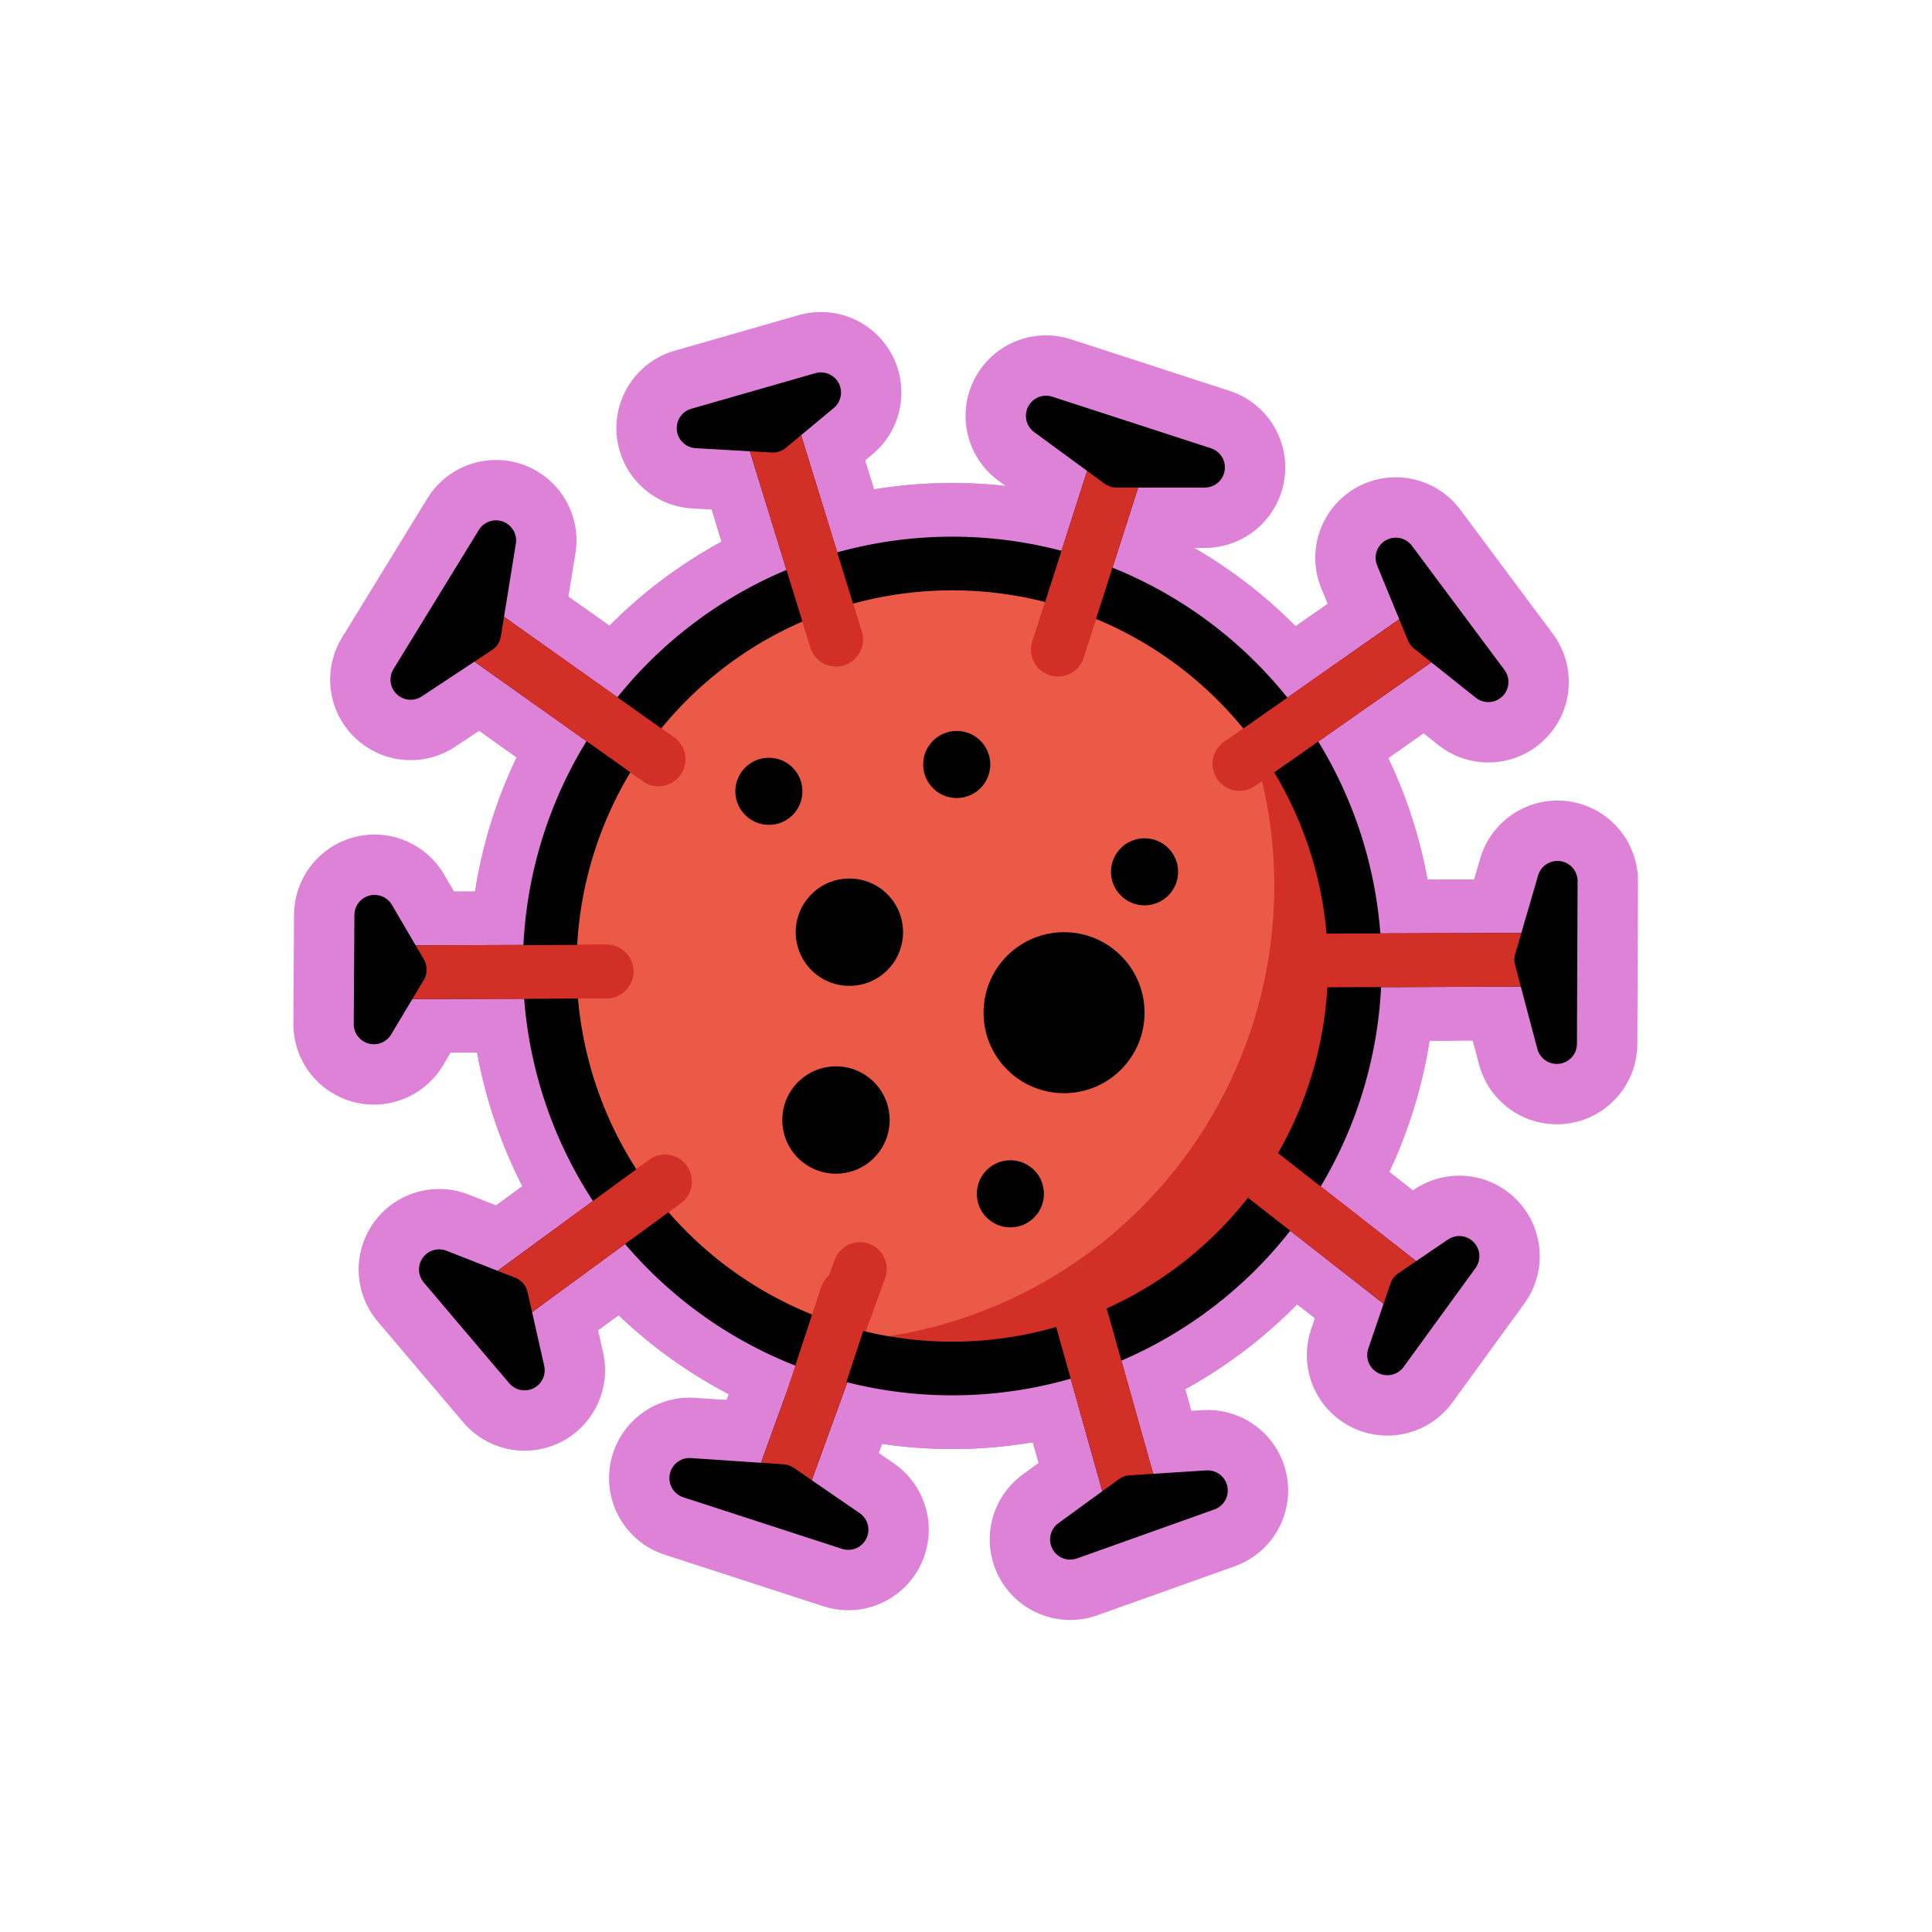
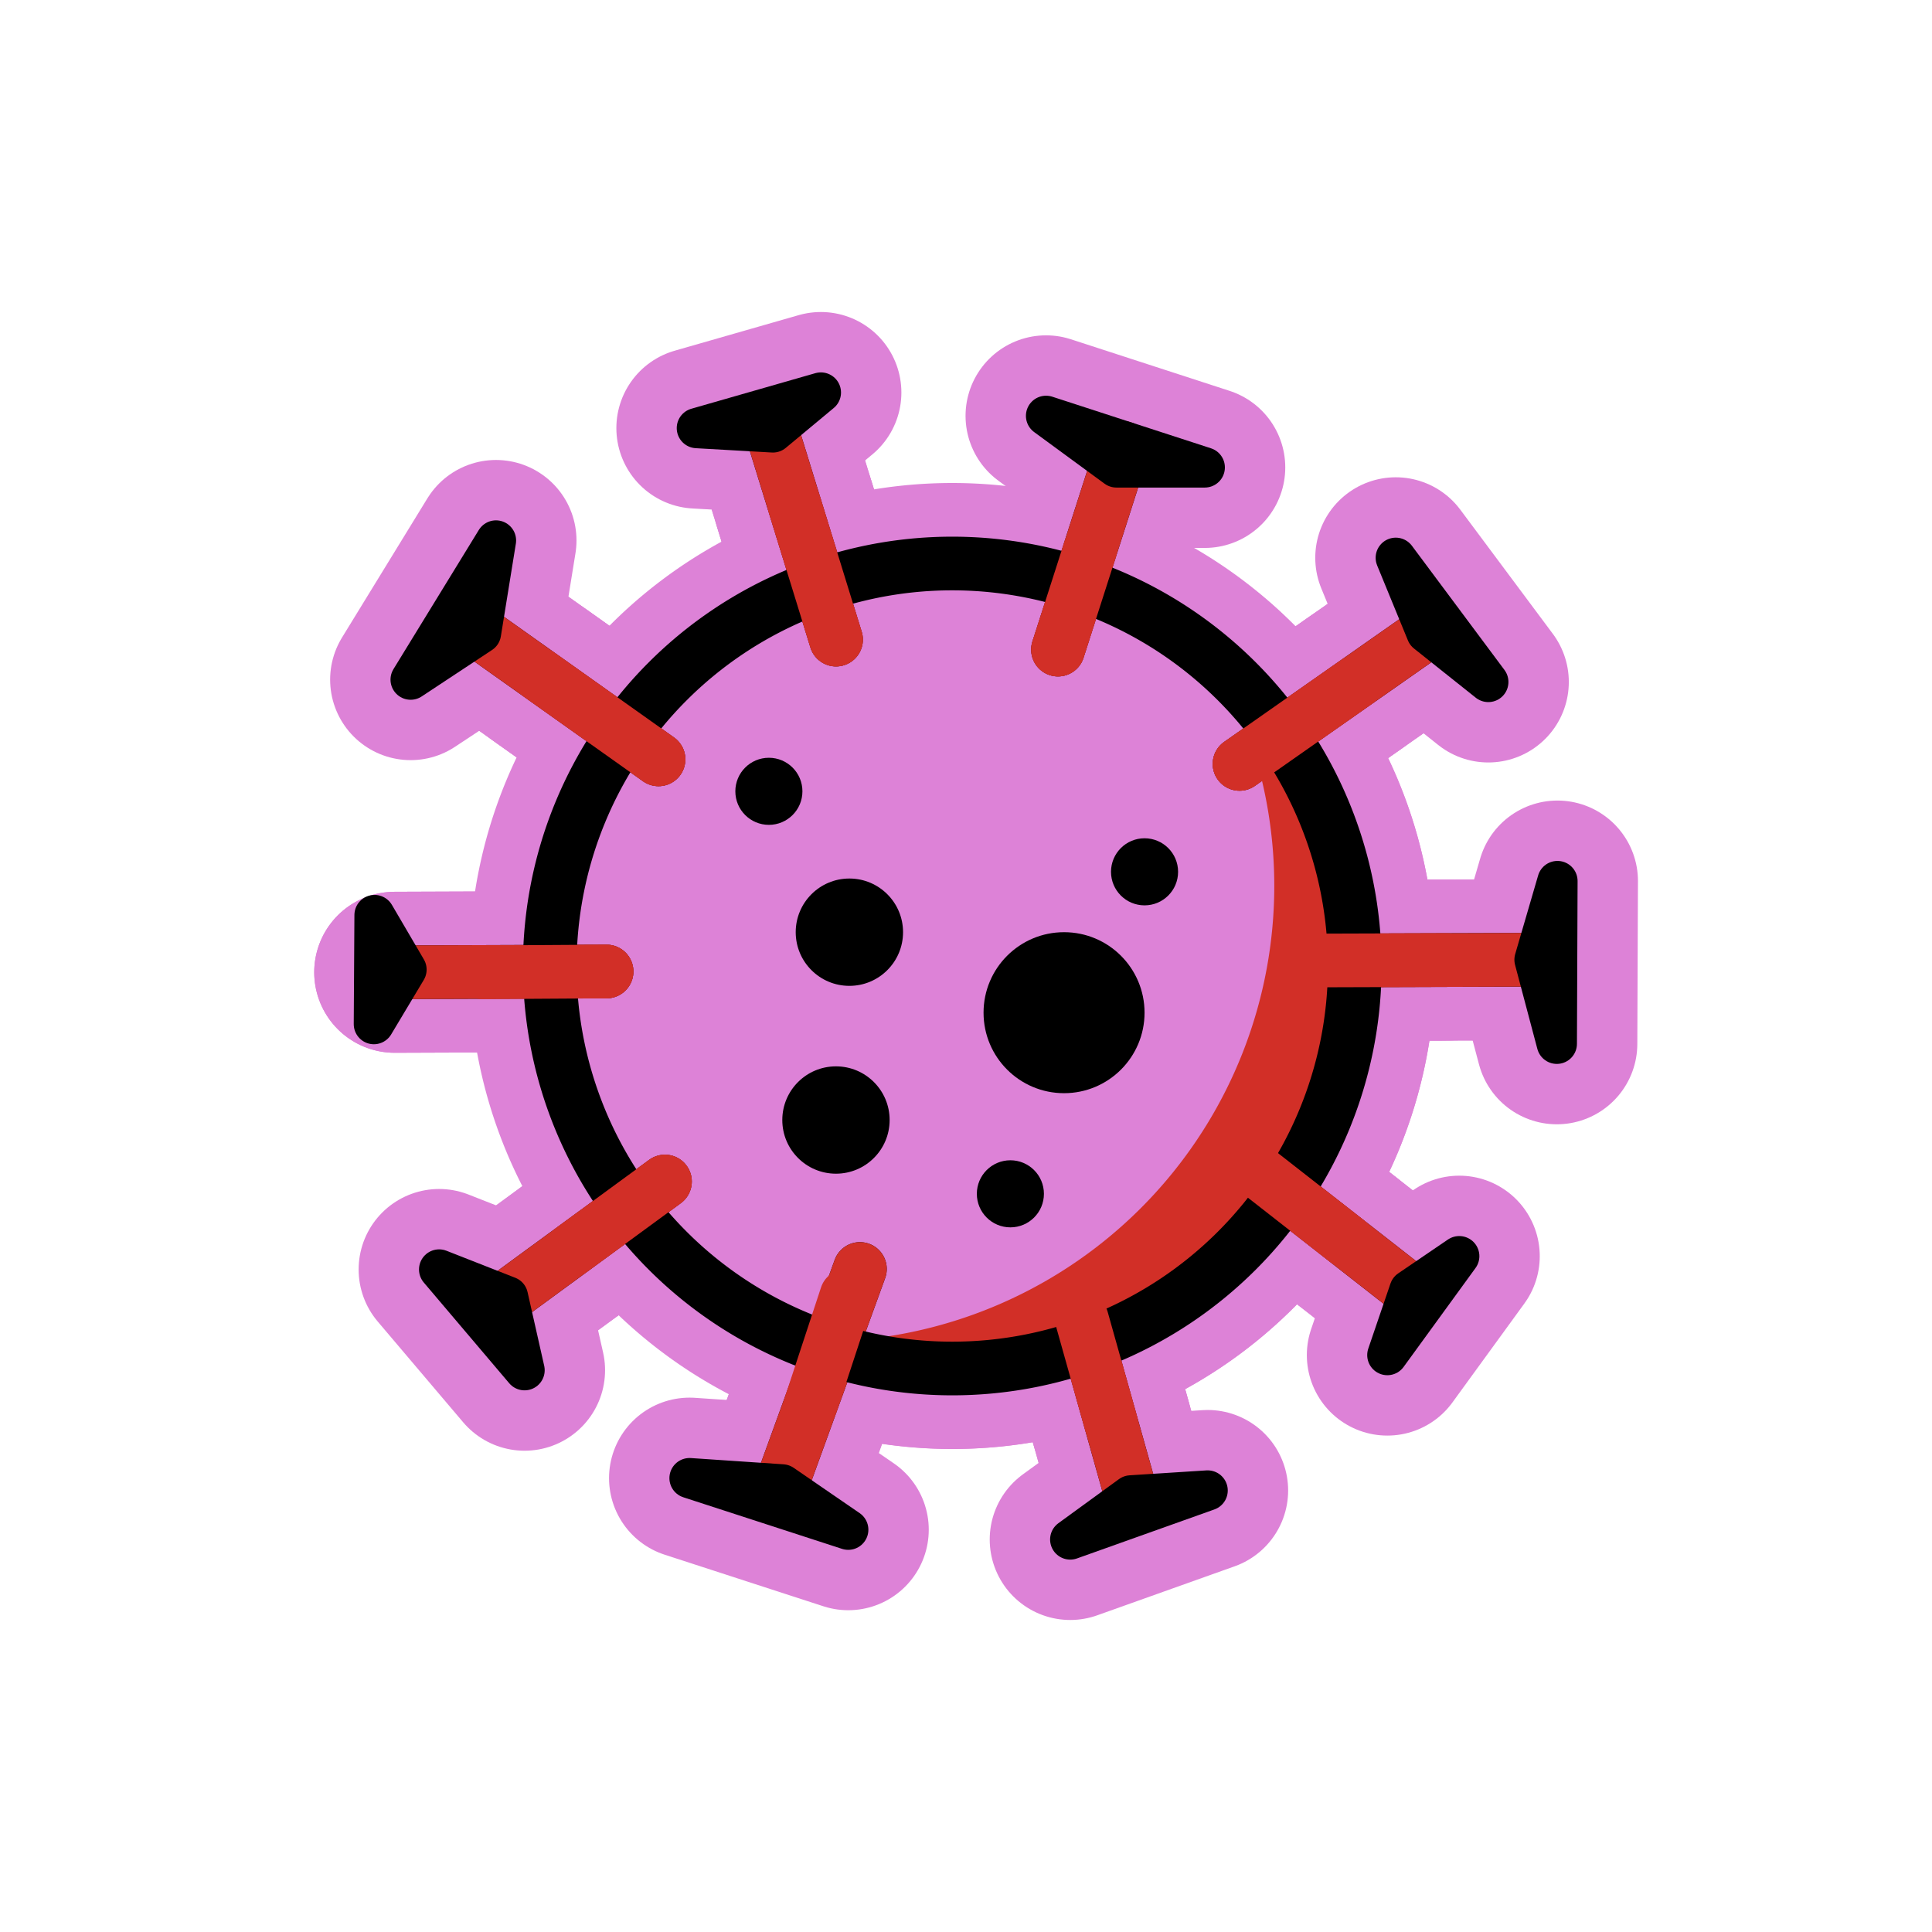
<svg xmlns="http://www.w3.org/2000/svg" id="emoji" viewBox="0 0 72 72">
  <g id="white-padding">
    <g id="line-supplement">
      <line x1="41.84" x2="39.428" y1="16.692" y2="24.209" fill="none" stroke="#dd82d7" stroke-linecap="round" stroke-miterlimit="10" stroke-width="6" stroke-linejoin="round" />
      <line x1="28.69" x2="31.157" y1="15.836" y2="23.836" fill="none" stroke="#dd82d7" stroke-linecap="round" stroke-miterlimit="10" stroke-width="6" stroke-linejoin="round" />
      <line x1="17.149" x2="24.541" y1="23.052" y2="28.299" fill="none" stroke="#dd82d7" stroke-linecap="round" stroke-miterlimit="10" stroke-width="6" stroke-linejoin="round" />
      <line x1="14.71" x2="22.605" y1="36.234" y2="36.205" fill="none" stroke="#dd82d7" stroke-linecap="round" stroke-miterlimit="10" stroke-width="6" stroke-linejoin="round" />
      <line x1="18.412" x2="24.781" y1="48.696" y2="44.032" fill="none" stroke="#dd82d7" stroke-linecap="round" stroke-miterlimit="10" stroke-width="6" stroke-linejoin="round" />
      <line x1="29.135" x2="32.047" y1="55.308" y2="47.291" fill="none" stroke="#dd82d7" stroke-linecap="round" stroke-miterlimit="10" stroke-width="6" stroke-linejoin="round" />
      <line x1="42.285" x2="40.318" y1="56.164" y2="49.164" fill="none" stroke="#dd82d7" stroke-linecap="round" stroke-miterlimit="10" stroke-width="6" stroke-linejoin="round" />
      <line x1="52.839" x2="46.935" y1="48.317" y2="43.701" fill="none" stroke="#dd82d7" stroke-linecap="round" stroke-miterlimit="10" stroke-width="6" stroke-linejoin="round" />
      <line x1="57.765" x2="48.87" y1="35.766" y2="35.795" fill="none" stroke="#dd82d7" stroke-linecap="round" stroke-miterlimit="10" stroke-width="6" stroke-linejoin="round" />
      <line x1="53.564" x2="46.194" y1="23.304" y2="28.468" fill="none" stroke="#dd82d7" stroke-linecap="round" stroke-miterlimit="10" stroke-width="6" stroke-linejoin="round" />
    </g>
    <g id="color">
      <path fill="#dd82d7" d="M50.488,36a15,15,0,1,1-15-15A15,15,0,0,1,50.488,36Z" stroke="#dd82d7" stroke-width="6" stroke-linecap="round" stroke-linejoin="round" />
      <path fill="#dd82d7" d="M45.298,24.67A16.986,16.986,0,0,1,30.488,50c-.138,0-.273-.014-.41-.018A14.987,14.987,0,0,0,45.298,24.67Z" stroke="#dd82d7" stroke-width="6" stroke-linecap="round" stroke-linejoin="round" />
      <g>
        <line x1="41.84" x2="39.428" y1="16.692" y2="24.209" fill="none" stroke="#dd82d7" stroke-linecap="round" stroke-miterlimit="10" stroke-width="6" stroke-linejoin="round" />
        <line x1="28.69" x2="31.157" y1="15.836" y2="23.836" fill="none" stroke="#dd82d7" stroke-linecap="round" stroke-miterlimit="10" stroke-width="6" stroke-linejoin="round" />
        <line x1="17.149" x2="24.541" y1="23.052" y2="28.299" fill="none" stroke="#dd82d7" stroke-linecap="round" stroke-miterlimit="10" stroke-width="6" stroke-linejoin="round" />
        <line x1="14.71" x2="22.605" y1="36.234" y2="36.205" fill="none" stroke="#dd82d7" stroke-linecap="round" stroke-miterlimit="10" stroke-width="6" stroke-linejoin="round" />
        <line x1="18.412" x2="24.781" y1="48.696" y2="44.032" fill="none" stroke="#dd82d7" stroke-linecap="round" stroke-miterlimit="10" stroke-width="6" stroke-linejoin="round" />
        <line x1="29.135" x2="32.047" y1="55.308" y2="47.291" fill="none" stroke="#dd82d7" stroke-linecap="round" stroke-miterlimit="10" stroke-width="6" stroke-linejoin="round" />
        <line x1="42.285" x2="40.318" y1="56.164" y2="49.164" fill="none" stroke="#dd82d7" stroke-linecap="round" stroke-miterlimit="10" stroke-width="6" stroke-linejoin="round" />
        <line x1="52.839" x2="46.935" y1="48.317" y2="43.701" fill="none" stroke="#dd82d7" stroke-linecap="round" stroke-miterlimit="10" stroke-width="6" stroke-linejoin="round" />
        <line x1="57.765" x2="48.87" y1="35.766" y2="35.795" fill="none" stroke="#dd82d7" stroke-linecap="round" stroke-miterlimit="10" stroke-width="6" stroke-linejoin="round" />
        <line x1="53.564" x2="46.194" y1="23.304" y2="28.468" fill="none" stroke="#dd82d7" stroke-linecap="round" stroke-miterlimit="10" stroke-width="6" stroke-linejoin="round" />
      </g>
    </g>
    <g id="line">
-       <path fill="none" stroke="#dd82d7" stroke-linecap="round" stroke-linejoin="round" stroke-width="6" d="M50.488,36a15,15,0,1,1-15-15A15,15,0,0,1,50.488,36Z" />
      <g>
        <polygon fill="none" stroke="#dd82d7" stroke-linecap="round" stroke-linejoin="round" stroke-width="6" points="38.983 15.497 44.898 17.42 41.606 17.42 38.983 15.497" />
        <polygon fill="none" stroke="#dd82d7" stroke-linecap="round" stroke-linejoin="round" stroke-width="6" points="30.592 14.628 25.97 15.954 28.804 16.115 30.592 14.628" />
        <polygon fill="none" stroke="#dd82d7" stroke-linecap="round" stroke-linejoin="round" stroke-width="6" points="15.303 25.328 18.484 20.142 17.925 23.596 15.303 25.328" />
-         <polygon fill="none" stroke="#dd82d7" stroke-linecap="round" stroke-linejoin="round" stroke-width="6" points="13.933 38.166 13.958 34.101 15.149 36.134 13.933 38.166" />
        <polygon fill="none" stroke="#dd82d7" stroke-linecap="round" stroke-linejoin="round" stroke-width="6" points="19.549 51.064 16.365 47.31 18.929 48.317 19.549 51.064" />
        <polygon fill="none" stroke="#dd82d7" stroke-linecap="round" stroke-linejoin="round" stroke-width="6" points="31.612 57.008 25.697 55.086 29.153 55.319 31.612 57.008" />
        <polygon fill="none" stroke="#dd82d7" stroke-linecap="round" stroke-linejoin="round" stroke-width="6" points="45.005 55.546 39.884 57.372 42.142 55.729 45.005 55.546" />
        <polygon fill="none" stroke="#dd82d7" stroke-linecap="round" stroke-linejoin="round" stroke-width="6" points="54.382 46.814 51.702 50.5 52.529 48.075 54.382 46.814" />
        <polygon fill="none" stroke="#dd82d7" stroke-linecap="round" stroke-linejoin="round" stroke-width="6" points="58.018 38.899 58.042 32.834 57.187 35.766 58.018 38.899" />
        <polygon fill="none" stroke="#dd82d7" stroke-linecap="round" stroke-linejoin="round" stroke-width="6" points="52.016 20.787 55.465 25.415 53.163 23.582 52.016 20.787" />
      </g>
      <g>
        <circle cx="42.654" cy="32.49" r="1.25" fill="#dd82d7" stroke="#dd82d7" stroke-width="6" />
        <circle cx="28.654" cy="29.49" r="1.25" fill="#dd82d7" stroke="#dd82d7" stroke-width="6" />
        <circle cx="35.654" cy="28.49" r="1.25" fill="#dd82d7" stroke="#dd82d7" stroke-width="6" />
        <circle cx="37.654" cy="44.49" r="1.25" fill="#dd82d7" stroke="#dd82d7" stroke-width="6" />
        <circle cx="31.654" cy="34.74" r="2" fill="#dd82d7" stroke="#dd82d7" stroke-width="6" />
        <circle cx="31.154" cy="41.74" r="2" fill="#dd82d7" stroke="#dd82d7" stroke-width="6" />
        <circle cx="39.654" cy="37.74" r="3" fill="#dd82d7" stroke="#dd82d7" stroke-width="6" />
      </g>
    </g>
    <g id="color-foreground">
      <line x1="40.634" x2="39.428" y1="20.45" y2="24.209" fill="none" stroke="#dd82d7" stroke-linecap="round" stroke-miterlimit="10" stroke-width="6" stroke-linejoin="round" />
      <line x1="29.598" x2="31.157" y1="18.782" y2="23.836" fill="none" stroke="#dd82d7" stroke-linecap="round" stroke-miterlimit="10" stroke-width="6" stroke-linejoin="round" />
      <line x1="20.094" x2="24.541" y1="25.143" y2="28.299" fill="none" stroke="#dd82d7" stroke-linecap="round" stroke-miterlimit="10" stroke-width="6" stroke-linejoin="round" />
      <line x1="17.989" x2="22.605" y1="36.234" y2="36.205" fill="none" stroke="#dd82d7" stroke-linecap="round" stroke-miterlimit="10" stroke-width="6" stroke-linejoin="round" />
      <line x1="21.318" x2="24.781" y1="46.568" y2="44.032" fill="none" stroke="#dd82d7" stroke-linecap="round" stroke-miterlimit="10" stroke-width="6" stroke-linejoin="round" />
      <line x1="30.226" x2="31.547" y1="52.304" y2="48.291" fill="none" stroke="#dd82d7" stroke-linecap="round" stroke-miterlimit="10" stroke-width="6" stroke-linejoin="round" />
      <line x1="41.403" x2="40.318" y1="53.025" y2="49.164" fill="none" stroke="#dd82d7" stroke-linecap="round" stroke-miterlimit="10" stroke-width="6" stroke-linejoin="round" />
      <line x1="50.206" x2="46.935" y1="46.258" y2="43.701" fill="none" stroke="#dd82d7" stroke-linecap="round" stroke-miterlimit="10" stroke-width="6" stroke-linejoin="round" />
      <line x1="53.931" x2="48.87" y1="35.779" y2="35.795" fill="none" stroke="#dd82d7" stroke-linecap="round" stroke-miterlimit="10" stroke-width="6" stroke-linejoin="round" />
      <line x1="50.552" x2="46.194" y1="25.415" y2="28.468" fill="none" stroke="#dd82d7" stroke-linecap="round" stroke-miterlimit="10" stroke-width="6" stroke-linejoin="round" />
    </g>
  </g>
  <g id="emoji-original">
    <g id="line-supplement">
      <line x1="41.84" x2="39.428" y1="16.692" y2="24.209" fill="none" stroke="#000" stroke-linecap="round" stroke-miterlimit="10" stroke-width="2" />
      <line x1="28.69" x2="31.157" y1="15.836" y2="23.836" fill="none" stroke="#000" stroke-linecap="round" stroke-miterlimit="10" stroke-width="2" />
      <line x1="17.149" x2="24.541" y1="23.052" y2="28.299" fill="none" stroke="#000" stroke-linecap="round" stroke-miterlimit="10" stroke-width="2" />
      <line x1="14.71" x2="22.605" y1="36.234" y2="36.205" fill="none" stroke="#000" stroke-linecap="round" stroke-miterlimit="10" stroke-width="2" />
      <line x1="18.412" x2="24.781" y1="48.696" y2="44.032" fill="none" stroke="#000" stroke-linecap="round" stroke-miterlimit="10" stroke-width="2" />
      <line x1="29.135" x2="32.047" y1="55.308" y2="47.291" fill="none" stroke="#000" stroke-linecap="round" stroke-miterlimit="10" stroke-width="2" />
      <line x1="42.285" x2="40.318" y1="56.164" y2="49.164" fill="none" stroke="#000" stroke-linecap="round" stroke-miterlimit="10" stroke-width="2" />
      <line x1="52.839" x2="46.935" y1="48.317" y2="43.701" fill="none" stroke="#000" stroke-linecap="round" stroke-miterlimit="10" stroke-width="2" />
      <line x1="57.765" x2="48.87" y1="35.766" y2="35.795" fill="none" stroke="#000" stroke-linecap="round" stroke-miterlimit="10" stroke-width="2" />
      <line x1="53.564" x2="46.194" y1="23.304" y2="28.468" fill="none" stroke="#000" stroke-linecap="round" stroke-miterlimit="10" stroke-width="2" />
    </g>
    <g id="color">
-       <path fill="#ea5a47" d="M50.488,36a15,15,0,1,1-15-15A15,15,0,0,1,50.488,36Z" />
      <path fill="#d22f27" d="M45.298,24.67A16.986,16.986,0,0,1,30.488,50c-.138,0-.273-.014-.41-.018A14.987,14.987,0,0,0,45.298,24.67Z" />
      <g>
        <line x1="41.84" x2="39.428" y1="16.692" y2="24.209" fill="none" stroke="#d22f27" stroke-linecap="round" stroke-miterlimit="10" stroke-width="2" />
        <line x1="28.69" x2="31.157" y1="15.836" y2="23.836" fill="none" stroke="#d22f27" stroke-linecap="round" stroke-miterlimit="10" stroke-width="2" />
        <line x1="17.149" x2="24.541" y1="23.052" y2="28.299" fill="none" stroke="#d22f27" stroke-linecap="round" stroke-miterlimit="10" stroke-width="2" />
        <line x1="14.71" x2="22.605" y1="36.234" y2="36.205" fill="none" stroke="#d22f27" stroke-linecap="round" stroke-miterlimit="10" stroke-width="2" />
        <line x1="18.412" x2="24.781" y1="48.696" y2="44.032" fill="none" stroke="#d22f27" stroke-linecap="round" stroke-miterlimit="10" stroke-width="2" />
        <line x1="29.135" x2="32.047" y1="55.308" y2="47.291" fill="none" stroke="#d22f27" stroke-linecap="round" stroke-miterlimit="10" stroke-width="2" />
        <line x1="42.285" x2="40.318" y1="56.164" y2="49.164" fill="none" stroke="#d22f27" stroke-linecap="round" stroke-miterlimit="10" stroke-width="2" />
        <line x1="52.839" x2="46.935" y1="48.317" y2="43.701" fill="none" stroke="#d22f27" stroke-linecap="round" stroke-miterlimit="10" stroke-width="2" />
        <line x1="57.765" x2="48.87" y1="35.766" y2="35.795" fill="none" stroke="#d22f27" stroke-linecap="round" stroke-miterlimit="10" stroke-width="2" />
        <line x1="53.564" x2="46.194" y1="23.304" y2="28.468" fill="none" stroke="#d22f27" stroke-linecap="round" stroke-miterlimit="10" stroke-width="2" />
      </g>
    </g>
    <g id="line">
      <path fill="none" stroke="#000" stroke-linecap="round" stroke-linejoin="round" stroke-width="2" d="M50.488,36a15,15,0,1,1-15-15A15,15,0,0,1,50.488,36Z" />
      <g>
        <polygon fill="none" stroke="#000" stroke-linecap="round" stroke-linejoin="round" stroke-width="1.5" points="38.983 15.497 44.898 17.42 41.606 17.42 38.983 15.497" />
        <polygon fill="none" stroke="#000" stroke-linecap="round" stroke-linejoin="round" stroke-width="1.5" points="30.592 14.628 25.97 15.954 28.804 16.115 30.592 14.628" />
        <polygon fill="none" stroke="#000" stroke-linecap="round" stroke-linejoin="round" stroke-width="1.5" points="15.303 25.328 18.484 20.142 17.925 23.596 15.303 25.328" />
        <polygon fill="none" stroke="#000" stroke-linecap="round" stroke-linejoin="round" stroke-width="1.5" points="13.933 38.166 13.958 34.101 15.149 36.134 13.933 38.166" />
        <polygon fill="none" stroke="#000" stroke-linecap="round" stroke-linejoin="round" stroke-width="1.5" points="19.549 51.064 16.365 47.31 18.929 48.317 19.549 51.064" />
        <polygon fill="none" stroke="#000" stroke-linecap="round" stroke-linejoin="round" stroke-width="1.5" points="31.612 57.008 25.697 55.086 29.153 55.319 31.612 57.008" />
        <polygon fill="none" stroke="#000" stroke-linecap="round" stroke-linejoin="round" stroke-width="1.5" points="45.005 55.546 39.884 57.372 42.142 55.729 45.005 55.546" />
        <polygon fill="none" stroke="#000" stroke-linecap="round" stroke-linejoin="round" stroke-width="1.5" points="54.382 46.814 51.702 50.5 52.529 48.075 54.382 46.814" />
        <polygon fill="none" stroke="#000" stroke-linecap="round" stroke-linejoin="round" stroke-width="1.5" points="58.018 38.899 58.042 32.834 57.187 35.766 58.018 38.899" />
        <polygon fill="none" stroke="#000" stroke-linecap="round" stroke-linejoin="round" stroke-width="1.5" points="52.016 20.787 55.465 25.415 53.163 23.582 52.016 20.787" />
      </g>
      <g>
        <circle cx="42.654" cy="32.49" r="1.25" />
        <circle cx="28.654" cy="29.49" r="1.25" />
-         <circle cx="35.654" cy="28.49" r="1.25" />
        <circle cx="37.654" cy="44.49" r="1.25" />
        <circle cx="31.654" cy="34.74" r="2" />
        <circle cx="31.154" cy="41.74" r="2" />
        <circle cx="39.654" cy="37.74" r="3" />
      </g>
    </g>
    <g id="color-foreground">
      <line x1="40.634" x2="39.428" y1="20.45" y2="24.209" fill="none" stroke="#d22f27" stroke-linecap="round" stroke-miterlimit="10" stroke-width="2" />
      <line x1="29.598" x2="31.157" y1="18.782" y2="23.836" fill="none" stroke="#d22f27" stroke-linecap="round" stroke-miterlimit="10" stroke-width="2" />
      <line x1="20.094" x2="24.541" y1="25.143" y2="28.299" fill="none" stroke="#d22f27" stroke-linecap="round" stroke-miterlimit="10" stroke-width="2" />
      <line x1="17.989" x2="22.605" y1="36.234" y2="36.205" fill="none" stroke="#d22f27" stroke-linecap="round" stroke-miterlimit="10" stroke-width="2" />
      <line x1="21.318" x2="24.781" y1="46.568" y2="44.032" fill="none" stroke="#d22f27" stroke-linecap="round" stroke-miterlimit="10" stroke-width="2" />
      <line x1="30.226" x2="31.547" y1="52.304" y2="48.291" fill="none" stroke="#d22f27" stroke-linecap="round" stroke-miterlimit="10" stroke-width="2" />
      <line x1="41.403" x2="40.318" y1="53.025" y2="49.164" fill="none" stroke="#d22f27" stroke-linecap="round" stroke-miterlimit="10" stroke-width="2" />
      <line x1="50.206" x2="46.935" y1="46.258" y2="43.701" fill="none" stroke="#d22f27" stroke-linecap="round" stroke-miterlimit="10" stroke-width="2" />
      <line x1="53.931" x2="48.87" y1="35.779" y2="35.795" fill="none" stroke="#d22f27" stroke-linecap="round" stroke-miterlimit="10" stroke-width="2" />
      <line x1="50.552" x2="46.194" y1="25.415" y2="28.468" fill="none" stroke="#d22f27" stroke-linecap="round" stroke-miterlimit="10" stroke-width="2" />
    </g>
  </g>
</svg>